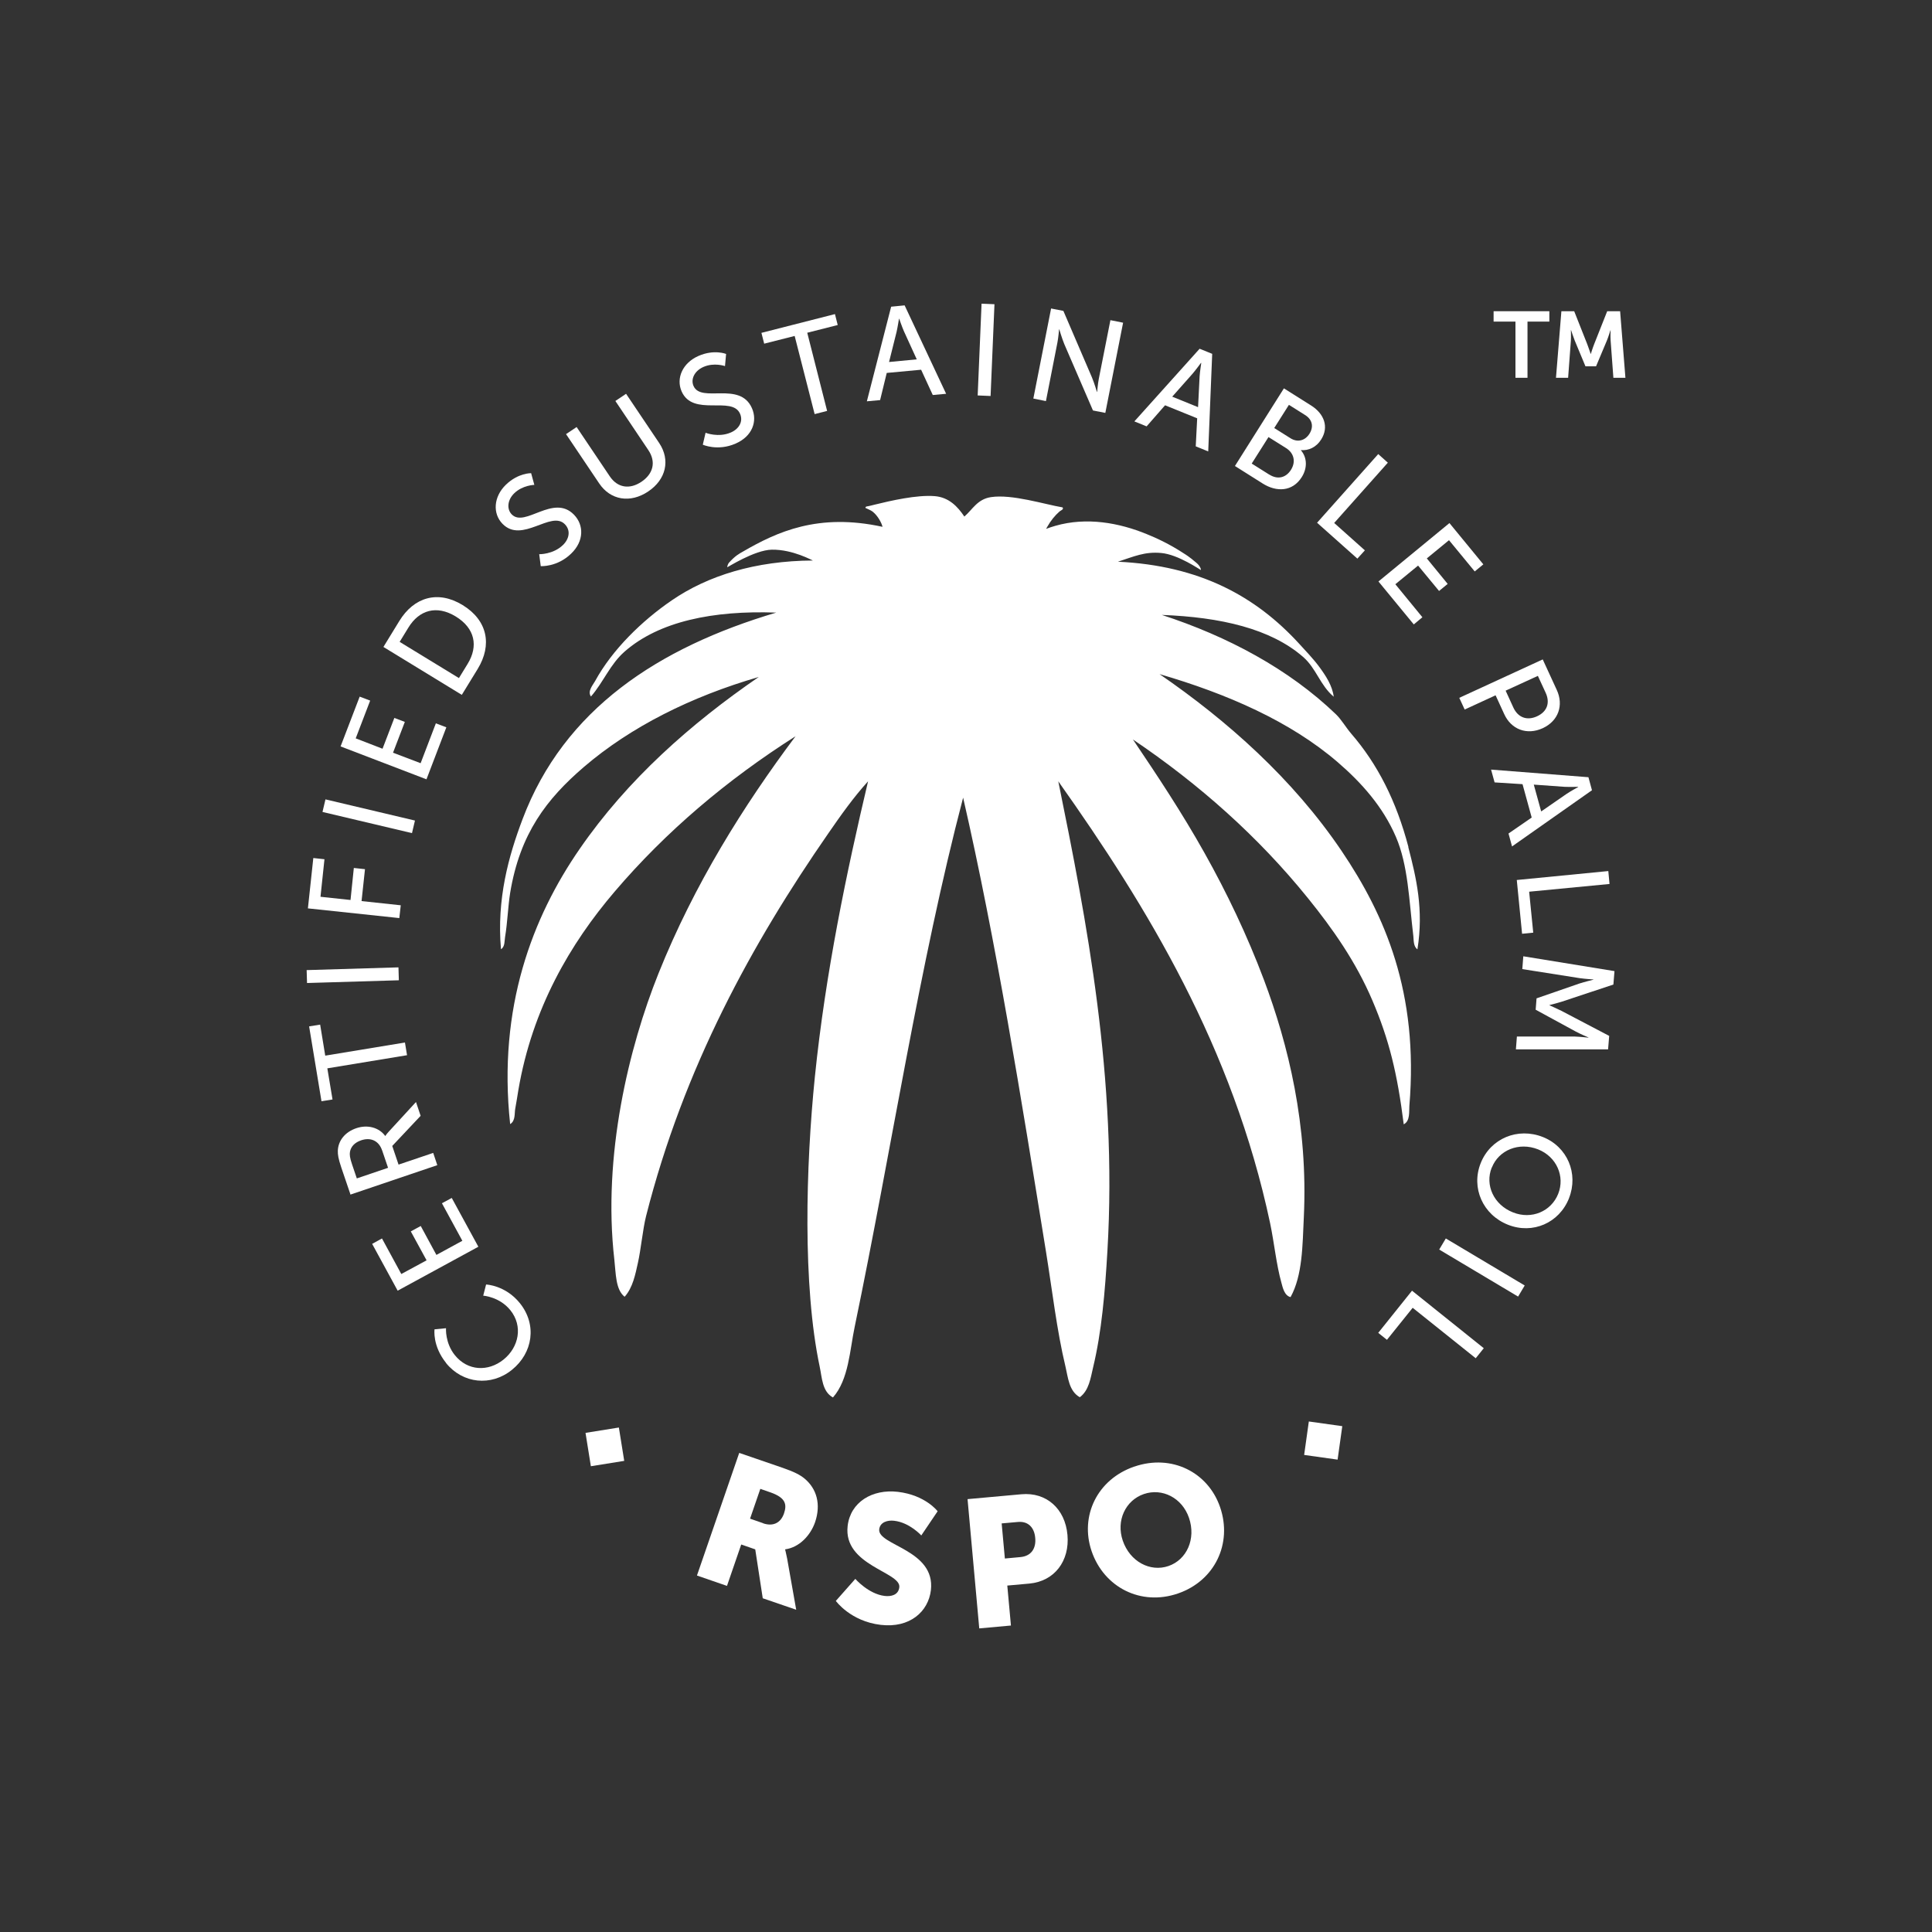
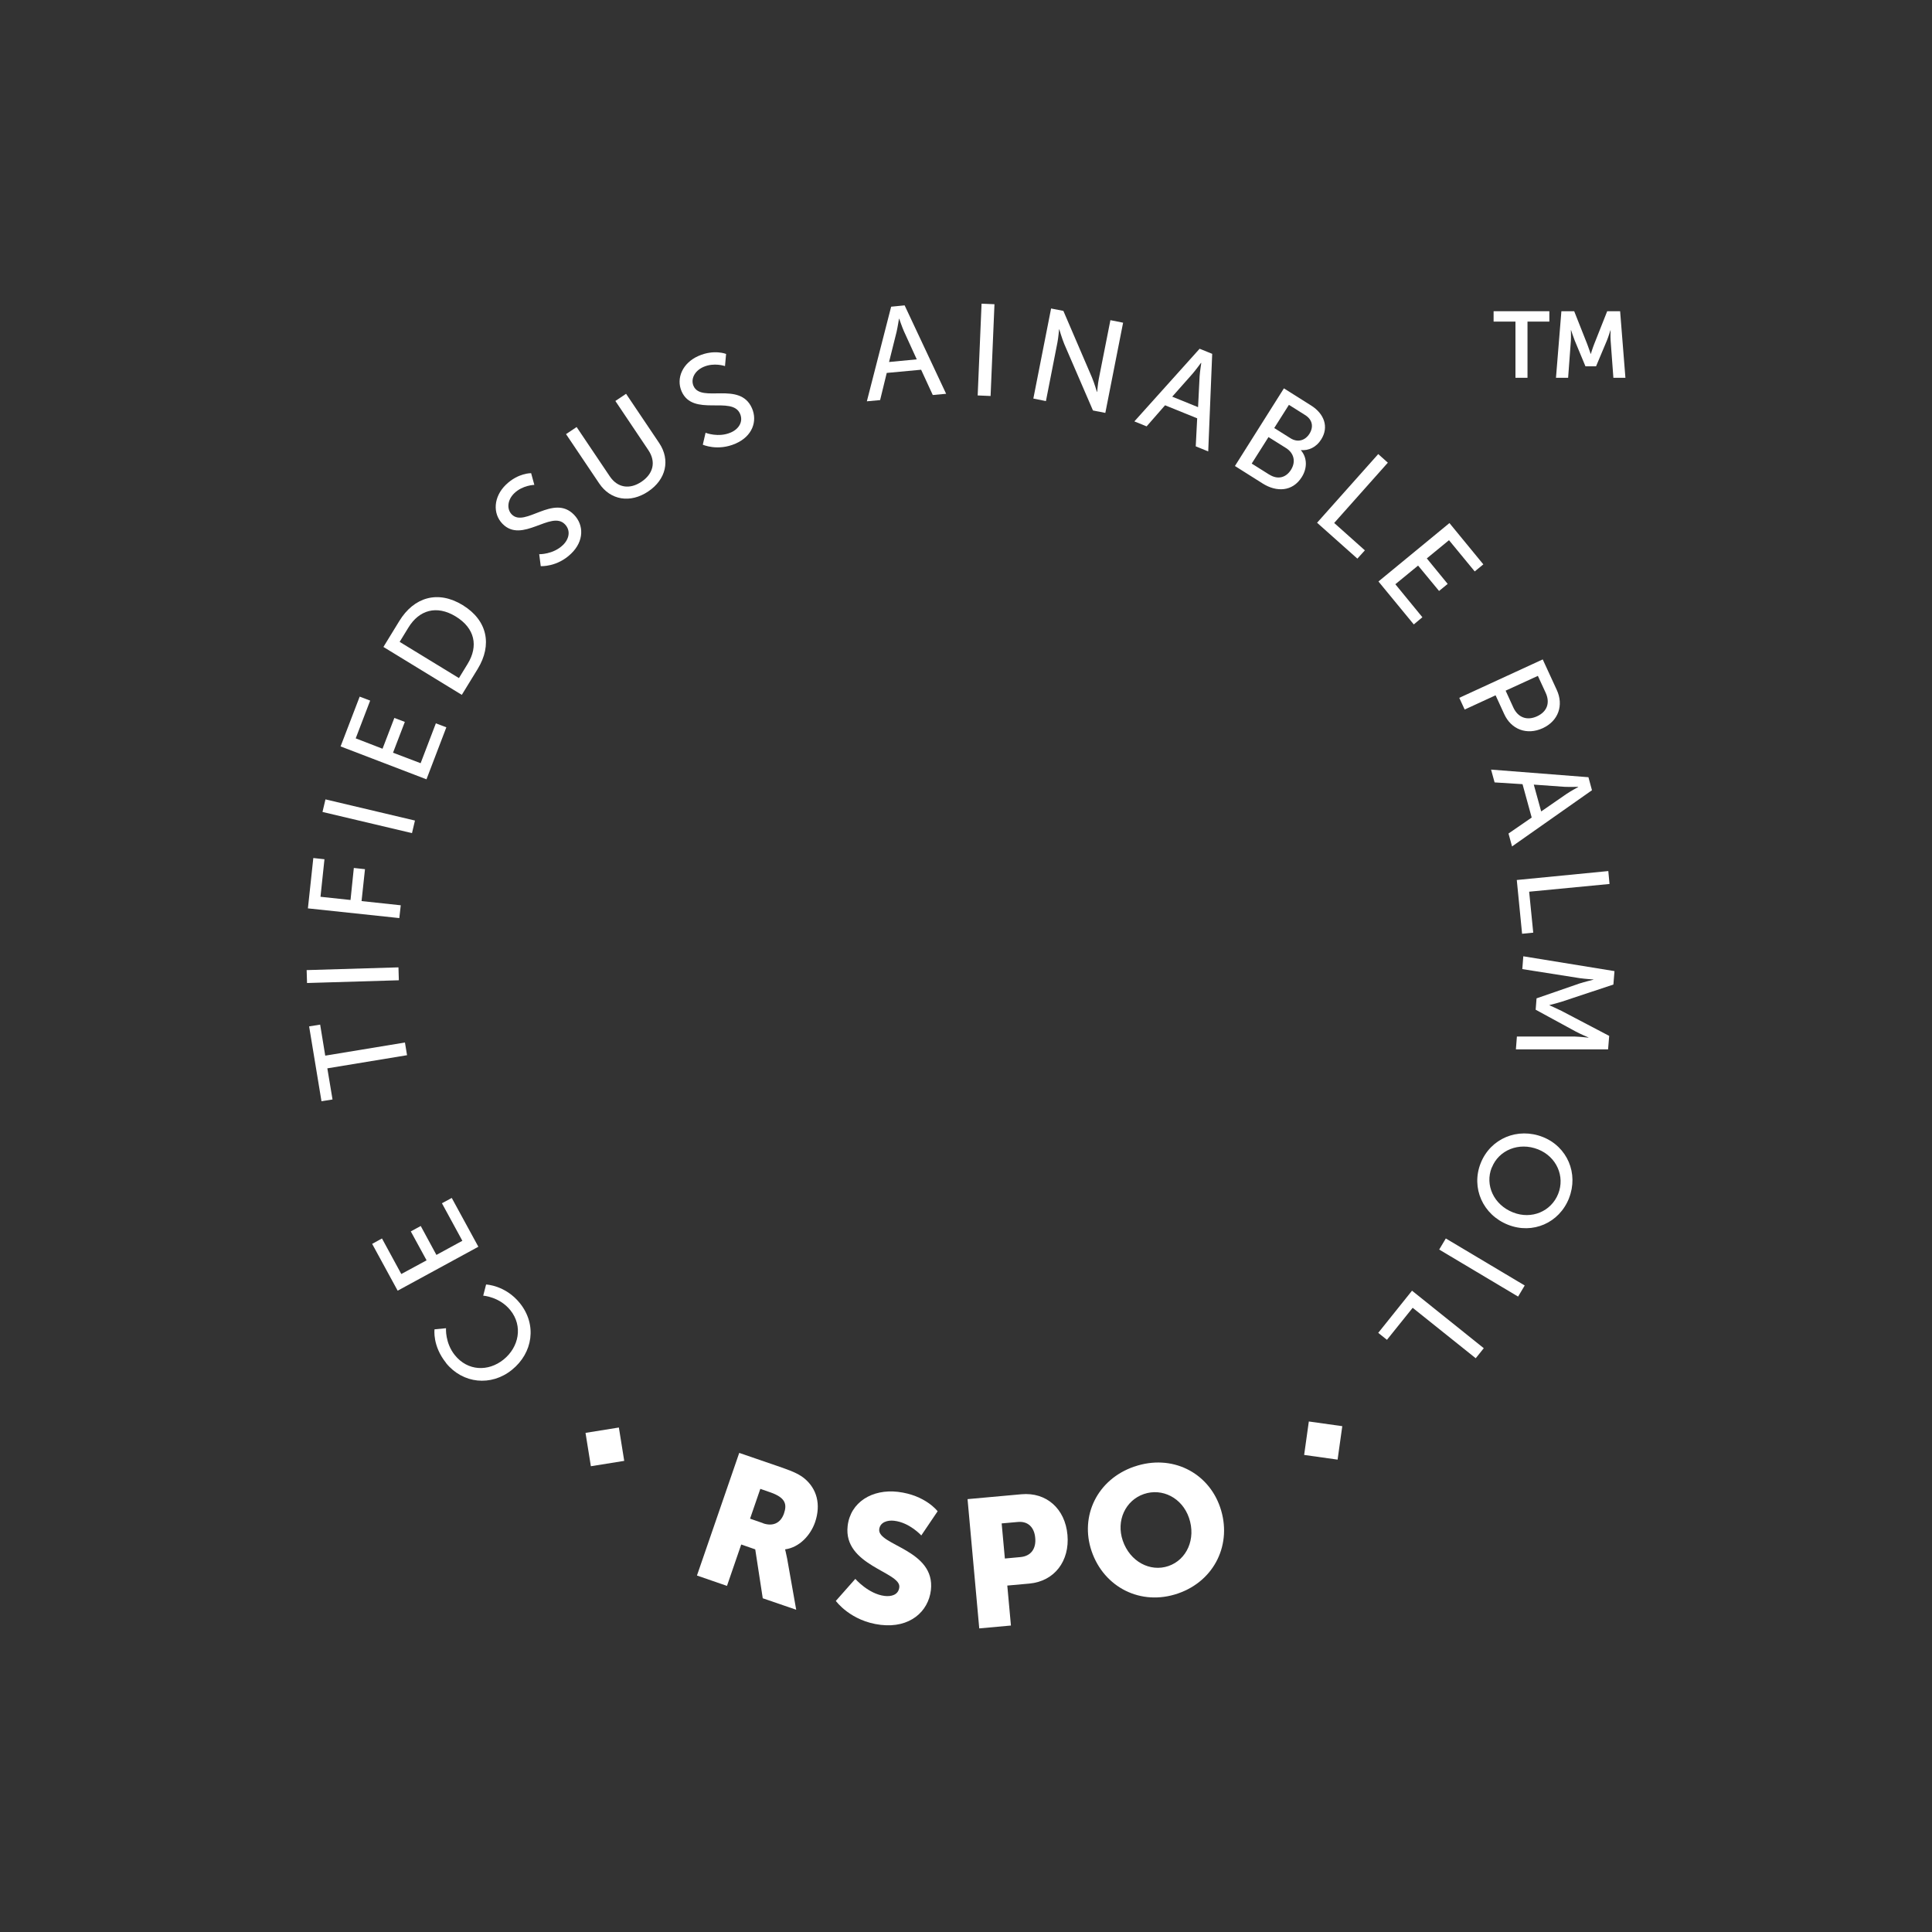
<svg xmlns="http://www.w3.org/2000/svg" viewBox="0 0 175 175" data-sanitized-data-name="Layer 1" data-name="Layer 1" id="Layer_1">
  <rect x="0" y="0" width="175" height="175" fill="#333333" stroke="none" />
  <defs>
    <style>
      .cls-1 {
        fill: #fff;
        stroke-width: 0px;
      }
    </style>
  </defs>
-   <path d="M127.58,76.74c-1.1-4.19-2.81-7.54-5.19-10.29-.51-.6-.89-1.28-1.39-1.76-4.26-4.09-9.8-7.05-15.76-8.99,5.34.2,9.86,1.25,12.79,3.8,1.2,1.04,1.54,2.57,2.78,3.61-.13-1.01-.72-1.9-1.3-2.69-.55-.75-1.25-1.47-1.85-2.13-3.9-4.25-8.95-7.06-16.4-7.41,1.45-.47,2.43-.93,3.92-.79,1.54.13,3.55,1.54,3.59,1.54s-.03-.34-.39-.64c-.65-.57-1.1-.83-1.1-.83-1.32-.87-2.54-1.43-3.41-1.78-2.48-1.02-5.44-1.57-8.28-.75-.28.08-.55.17-.82.27,0-.08.07-.1.09-.18.31-.55.68-1.01,1.11-1.39.09-.08.42-.19.28-.37-1.61-.27-4.59-1.22-6.49-.93-1.24.19-1.66,1.12-2.41,1.76-.6-.9-1.4-1.75-2.69-1.85-1.61-.13-3.97.41-5.47.78,0,0-.49.13-.66.15-.05,0-.14.05-.14.11,0,.05.09.06.14.09.04.03.34.14.51.27.46.36.81,1,.9,1.38-5.82-1.27-9.55.45-12.64,2.24-.35.2-.69.37-1.27,1.01-.06.06-.16.3-.16.41,0,.04,2.46-1.56,4.04-1.59,1.93-.03,3.7,1,3.73.98-5.23.03-9.52,1.37-12.79,3.61-2.69,1.84-5.39,4.46-6.95,7.32-.2.36-.71.92-.37,1.39,1.15-1.33,1.73-2.92,3.06-4.08,3.11-2.72,7.99-3.73,13.72-3.52-10.65,3.16-19.22,8.74-22.98,18.72-1.26,3.33-2.35,7.23-1.95,11.77.37-.22.31-.77.37-1.11.22-1.31.26-2.73.46-3.99.89-5.39,3.32-8.52,6.67-11.4,4.26-3.65,9.72-6.38,15.85-8.16-6.15,4.22-11.89,9.29-16.22,15.57-4.26,6.16-7.44,14.35-6.3,24.93.5-.3.38-.98.46-1.39.11-.57.19-1.14.28-1.67,1.26-7.43,4.72-13.3,8.71-17.98,4.67-5.48,10.2-10.15,16.4-14.09-4.7,6.28-9.18,13.41-12.42,21.5-2.66,6.64-5.08,16.48-3.99,25.93.14,1.22.1,2.69.93,3.34.75-.84.97-2.04,1.2-3.06.27-1.19.45-3.1.74-4.24,3.42-13.48,9.63-24.75,16.5-34.66,1.13-1.64,2.29-3.28,3.61-4.73-1.93,8.16-3.86,17.35-4.82,26.78-.82,8.08-1.12,18.87.44,26.25.21.98.22,2.25,1.2,2.78,1.43-1.62,1.52-4.28,1.97-6.41,3.34-16.06,5.85-32.77,9.82-47.92,2.99,13.02,5.26,27.25,7.51,41.15.56,3.47.98,7.14,1.76,10.38.23.96.31,2.23,1.3,2.78.83-.62.97-1.71,1.2-2.69.78-3.23,1.08-6.82,1.3-10.56.92-15.64-1.9-29.99-4.45-42.54,8.07,11.39,15.8,24.08,19.19,40.04.37,1.77.56,3.74,1.02,5.38.12.44.27,1.17.83,1.3,1.09-1.98,1.08-4.68,1.2-7.23.4-8.35-1.42-15.67-3.61-21.5-1.52-4.04-3.36-7.89-5.38-11.49-2.06-3.68-4.33-7.09-6.49-10.29,6,4.05,11.36,8.81,15.85,14.37,2.24,2.77,4.34,5.75,5.84,9.27,1.52,3.56,2.26,6.61,2.84,11.22.6-.3.47-1.18.51-1.67.86-10.27-2.23-17.3-6.13-23.08-4.43-6.56-10.39-11.83-16.5-16.03,6.15,1.79,11.85,4.29,16.13,7.97,2.16,1.86,4.1,4.03,5.28,6.77,1.11,2.57,1.19,5.74,1.58,8.99.04.38,0,.94.37,1.2.58-3.59-.1-6.47-.83-9.27" class="cls-1" />
  <path d="M40.41,123.46c-1.26-1.56-1.05-3.05-1.05-3.05l1.04-.1s-.1,1.32.8,2.44c1.17,1.45,3.03,1.51,4.41.4,1.39-1.12,1.78-3.03.62-4.47-.98-1.22-2.46-1.32-2.46-1.32l.26-1.01s1.75.06,3.06,1.69c1.57,1.95,1.18,4.51-.72,6.04-1.88,1.52-4.45,1.26-5.97-.62" class="cls-1" />
  <polygon points="36.02 116.91 33.71 112.67 34.6 112.18 36.35 115.4 38.64 114.16 37.21 111.54 38.11 111.05 39.53 113.67 41.88 112.39 40.03 108.99 40.92 108.51 43.33 112.93 36.02 116.91" class="cls-1" />
-   <path d="M31.74,108.18l-.82-2.41c-.28-.83-.33-1.2-.32-1.53.03-.91.64-1.7,1.68-2.05,1.01-.34,2.04-.07,2.61.7h.02s.07-.13.28-.36l2.49-2.71.42,1.25-2.57,2.73.57,1.69,3.14-1.06.37,1.11-7.88,2.67ZM34.61,104.2c-.29-.86-1.02-1.21-1.9-.91-.58.2-.92.56-1.01,1.04-.04.25-.02.53.19,1.14l.43,1.27,2.83-.96-.54-1.59Z" class="cls-1" />
  <polygon points="29.65 96.77 30.12 99.59 29.12 99.75 28 92.97 29 92.81 29.46 95.62 36.68 94.43 36.87 95.58 29.65 96.77" class="cls-1" />
  <rect transform="translate(-2.62 .99) rotate(-1.71)" height="1.17" width="8.32" y="87.75" x="27.79" class="cls-1" />
  <polygon points="27.89 82.28 28.38 77.72 29.39 77.83 29.03 81.23 31.75 81.52 32.05 78.62 33.06 78.73 32.75 81.62 36.3 82 36.17 83.16 27.89 82.28" class="cls-1" />
  <rect transform="translate(-46.25 89.42) rotate(-76.69)" height="8.33" width="1.17" y="69.78" x="32.82" class="cls-1" />
  <polygon points="30.85 67.61 32.58 63.1 33.53 63.46 32.22 66.88 34.65 67.82 35.72 65.03 36.67 65.39 35.6 68.18 38.1 69.13 39.48 65.52 40.43 65.88 38.63 70.59 30.85 67.61" class="cls-1" />
  <path d="M34.73,58.6l1.44-2.35c1.33-2.17,3.5-2.81,5.74-1.44,2.25,1.38,2.69,3.6,1.36,5.78l-1.44,2.35-7.1-4.34ZM42.36,60.13c.98-1.6.67-3.22-1.08-4.29-1.74-1.06-3.32-.58-4.29,1.01l-.79,1.29,5.37,3.28.79-1.29Z" class="cls-1" />
  <path d="M48.84,50.2s1.26.03,2.15-.83c.56-.54.73-1.31.18-1.88-1.25-1.3-3.88,1.79-5.66-.05-.9-.93-.81-2.45.32-3.54,1.11-1.07,2.28-1.04,2.28-1.04l.29,1.06s-1.05.02-1.81.75c-.64.61-.7,1.45-.24,1.92,1.2,1.24,3.78-1.9,5.65.04.89.92.92,2.38-.27,3.52-1.27,1.23-2.75,1.13-2.75,1.13l-.14-1.09Z" class="cls-1" />
  <path d="M51.26,39.33l.97-.65,3,4.46c.71,1.06,1.81,1.21,2.87.5,1.07-.72,1.35-1.8.62-2.88l-2.98-4.44.97-.65,3,4.46c1.03,1.54.62,3.31-1,4.39-1.61,1.08-3.41.8-4.44-.74l-3-4.46Z" class="cls-1" />
  <path d="M63.91,39.2s1.17.47,2.3-.03c.71-.31,1.14-.98.82-1.7-.73-1.65-4.26.32-5.29-2.02-.52-1.19.09-2.58,1.53-3.21,1.41-.62,2.5-.18,2.5-.18l-.1,1.1s-.99-.35-1.96.08c-.81.36-1.16,1.11-.89,1.72.69,1.58,4.2-.47,5.29,2.01.52,1.18.04,2.55-1.48,3.21-1.62.71-2.97.1-2.97.1l.25-1.08Z" class="cls-1" />
-   <polygon points="71.98 30.43 69.22 31.13 68.97 30.15 75.63 28.45 75.88 29.44 73.12 30.14 74.92 37.22 73.79 37.51 71.98 30.43" class="cls-1" />
  <path d="M83.44,33.49l-3.12.29-.6,2.46-1.2.11,2.2-8.57,1.22-.12,3.76,8.01-1.21.11-1.06-2.3ZM81.43,28.87s-.12.77-.22,1.2l-.68,2.72,2.51-.24-1.16-2.54c-.18-.41-.43-1.14-.43-1.14h-.02Z" class="cls-1" />
  <rect transform="translate(53.89 119.59) rotate(-87.58)" height="1.17" width="8.32" y="31.1" x="85.16" class="cls-1" />
  <path d="M95.19,27.94l1.13.22,2.59,6.03c.21.5.45,1.31.45,1.31h.02s.06-.74.15-1.19l1.05-5.31,1.15.23-1.61,8.17-1.12-.22-2.6-6.02c-.21-.51-.45-1.33-.45-1.33h-.02s-.06.74-.15,1.2l-1.04,5.3-1.14-.23,1.61-8.17Z" class="cls-1" />
  <path d="M108.44,37.89l-2.91-1.18-1.67,1.91-1.11-.45,5.91-6.58,1.14.46-.36,8.84-1.13-.46.13-2.53ZM108.79,32.86s-.46.63-.75.97l-1.86,2.1,2.34.95.14-2.79c.03-.45.15-1.21.15-1.21h-.02Z" class="cls-1" />
  <path d="M116.3,35.18l2.46,1.55c1.19.75,1.63,1.95.91,3.08-.43.69-1.12,1.02-1.83.96v.02c.59.69.57,1.65.07,2.43-.84,1.33-2.29,1.36-3.53.58l-2.52-1.59,4.44-7.04ZM114.98,42.99c.76.48,1.51.28,1.96-.44.45-.72.28-1.51-.46-1.97l-1.58-.99-1.52,2.4,1.59,1ZM116.9,39.7c.64.4,1.32.21,1.71-.41.39-.62.28-1.28-.4-1.7l-1.46-.92-1.33,2.1,1.48.93Z" class="cls-1" />
  <polygon points="124.84 41.13 125.71 41.91 120.85 47.37 123.63 49.85 122.95 50.6 119.3 47.35 124.84 41.13" class="cls-1" />
  <polygon points="131.29 47.38 134.36 51.12 133.58 51.76 131.25 48.93 129.24 50.58 131.13 52.89 130.35 53.53 128.45 51.23 126.39 52.92 128.84 55.91 128.06 56.56 124.86 52.67 131.29 47.38" class="cls-1" />
  <path d="M139.74,59.73l1.27,2.76c.64,1.38.16,2.81-1.27,3.47-1.44.66-2.86.11-3.49-1.28l-.78-1.7-2.8,1.29-.49-1.06,7.56-3.48ZM137.08,64.09c.42.91,1.24,1.21,2.15.79.91-.42,1.19-1.22.78-2.12l-.71-1.54-2.92,1.34.7,1.53Z" class="cls-1" />
  <path d="M138.74,74.05l-.83-3.02-2.53-.16-.32-1.16,8.82.69.32,1.18-7.24,5.09-.32-1.17,2.09-1.44ZM142.94,71.27s-.78.02-1.22,0l-2.79-.2.67,2.43,2.3-1.59c.37-.25,1.05-.62,1.05-.62v-.02Z" class="cls-1" />
  <polygon points="145.68 78.9 145.79 80.07 138.51 80.77 138.88 84.48 137.87 84.58 137.39 79.71 145.68 78.9" class="cls-1" />
  <path d="M146.24,87.96l-.1,1.22-4.64,1.54c-.47.15-1.15.32-1.15.32v.02s.64.28,1.08.5l4.33,2.27-.1,1.22h-8.35s.09-1.16.09-1.16h5.26c.51.02,1.22.1,1.22.1v-.02s-.74-.31-1.18-.55l-3.6-1.96.08-1.03,3.87-1.34c.46-.15,1.28-.35,1.28-.35v-.02s-.74-.05-1.24-.12l-5.2-.82.09-1.16,8.24,1.34Z" class="cls-1" />
  <path d="M142.12,108.54c-.89,2.24-3.29,3.28-5.52,2.4-2.28-.9-3.37-3.34-2.48-5.58.89-2.24,3.35-3.27,5.63-2.37,2.22.88,3.25,3.31,2.37,5.54M135.12,105.76c-.63,1.58.18,3.37,1.93,4.06,1.69.67,3.46-.1,4.09-1.68.63-1.58-.14-3.36-1.82-4.03-1.74-.69-3.57.07-4.19,1.65" class="cls-1" />
  <rect transform="translate(-33.13 171.33) rotate(-59.2)" height="8.32" width="1.17" y="110.66" x="133.66" class="cls-1" />
  <polygon points="134.4 122.12 133.67 123.03 127.96 118.46 125.63 121.36 124.84 120.73 127.9 116.91 134.4 122.12" class="cls-1" />
  <path d="M66.95,131.6l3.87,1.33c1.13.39,1.65.66,2.07,1.01,1.09.92,1.49,2.32.94,3.94-.41,1.18-1.41,2.28-2.71,2.46v.03s.07.26.18.81l.82,4.63-3.03-1.04-.68-4.43-1.27-.44-1.29,3.75-2.72-.94,3.83-11.11ZM69.12,137.98c.87.3,1.58,0,1.89-.88.29-.84.15-1.44-1.22-1.92l-.92-.32-.93,2.7,1.18.41Z" class="cls-1" />
  <path d="M77.48,143.02s1.18,1.36,2.65,1.54c.59.07,1.25-.08,1.33-.79.16-1.39-5.1-1.96-4.68-5.55.25-2.16,2.23-3.36,4.55-3.09,2.51.3,3.6,1.76,3.6,1.76l-1.48,2.19s-1.05-1.17-2.46-1.33c-.59-.07-1.27.12-1.35.77-.17,1.47,5.11,1.83,4.68,5.52-.23,1.94-1.91,3.45-4.54,3.14-2.74-.32-4.07-2.17-4.07-2.17l1.76-1.99Z" class="cls-1" />
  <path d="M87.65,135.79l4.86-.44c2.28-.21,3.97,1.32,4.18,3.68.21,2.36-1.17,4.2-3.45,4.41l-2,.18.33,3.62-2.87.26-1.06-11.71ZM92.43,141.04c1-.09,1.43-.81,1.34-1.74-.08-.93-.63-1.53-1.58-1.44l-1.46.13.29,3.18,1.41-.13Z" class="cls-1" />
  <path d="M102.76,132.84c3.36-1.15,6.67.5,7.76,3.69,1.12,3.27-.47,6.66-3.83,7.81-3.36,1.15-6.69-.56-7.81-3.83-1.09-3.19.51-6.52,3.87-7.67M105.84,141.85c1.66-.57,2.51-2.46,1.86-4.36-.62-1.82-2.43-2.73-4.09-2.16-1.66.57-2.53,2.4-1.91,4.22.65,1.9,2.48,2.87,4.14,2.3" class="cls-1" />
  <rect transform="translate(-20.09 10.35) rotate(-9.12)" height="3.06" width="3.06" y="129.52" x="53.27" class="cls-1" />
  <rect transform="translate(-26 231.07) rotate(-82.02)" height="3.06" width="3.06" y="128.95" x="118.33" class="cls-1" />
  <polygon points="137.27 29.13 135.29 29.13 135.29 28.19 140.34 28.19 140.34 29.13 138.36 29.13 138.36 34.22 137.27 34.22 137.27 29.13" class="cls-1" />
  <path d="M141.42,28.19h1.17s1.18,2.98,1.18,2.98c.14.36.31.88.31.88h.02s.16-.53.3-.88l1.18-2.98h1.17s.48,6.03.48,6.03h-1.09l-.25-3.37c-.03-.4,0-.93,0-.93h-.02s-.18.59-.32.93l-.98,2.33h-.96s-.97-2.33-.97-2.33c-.14-.35-.33-.94-.33-.94h-.02s.02.54,0,.94l-.25,3.37h-1.1l.49-6.03Z" class="cls-1" />
</svg>